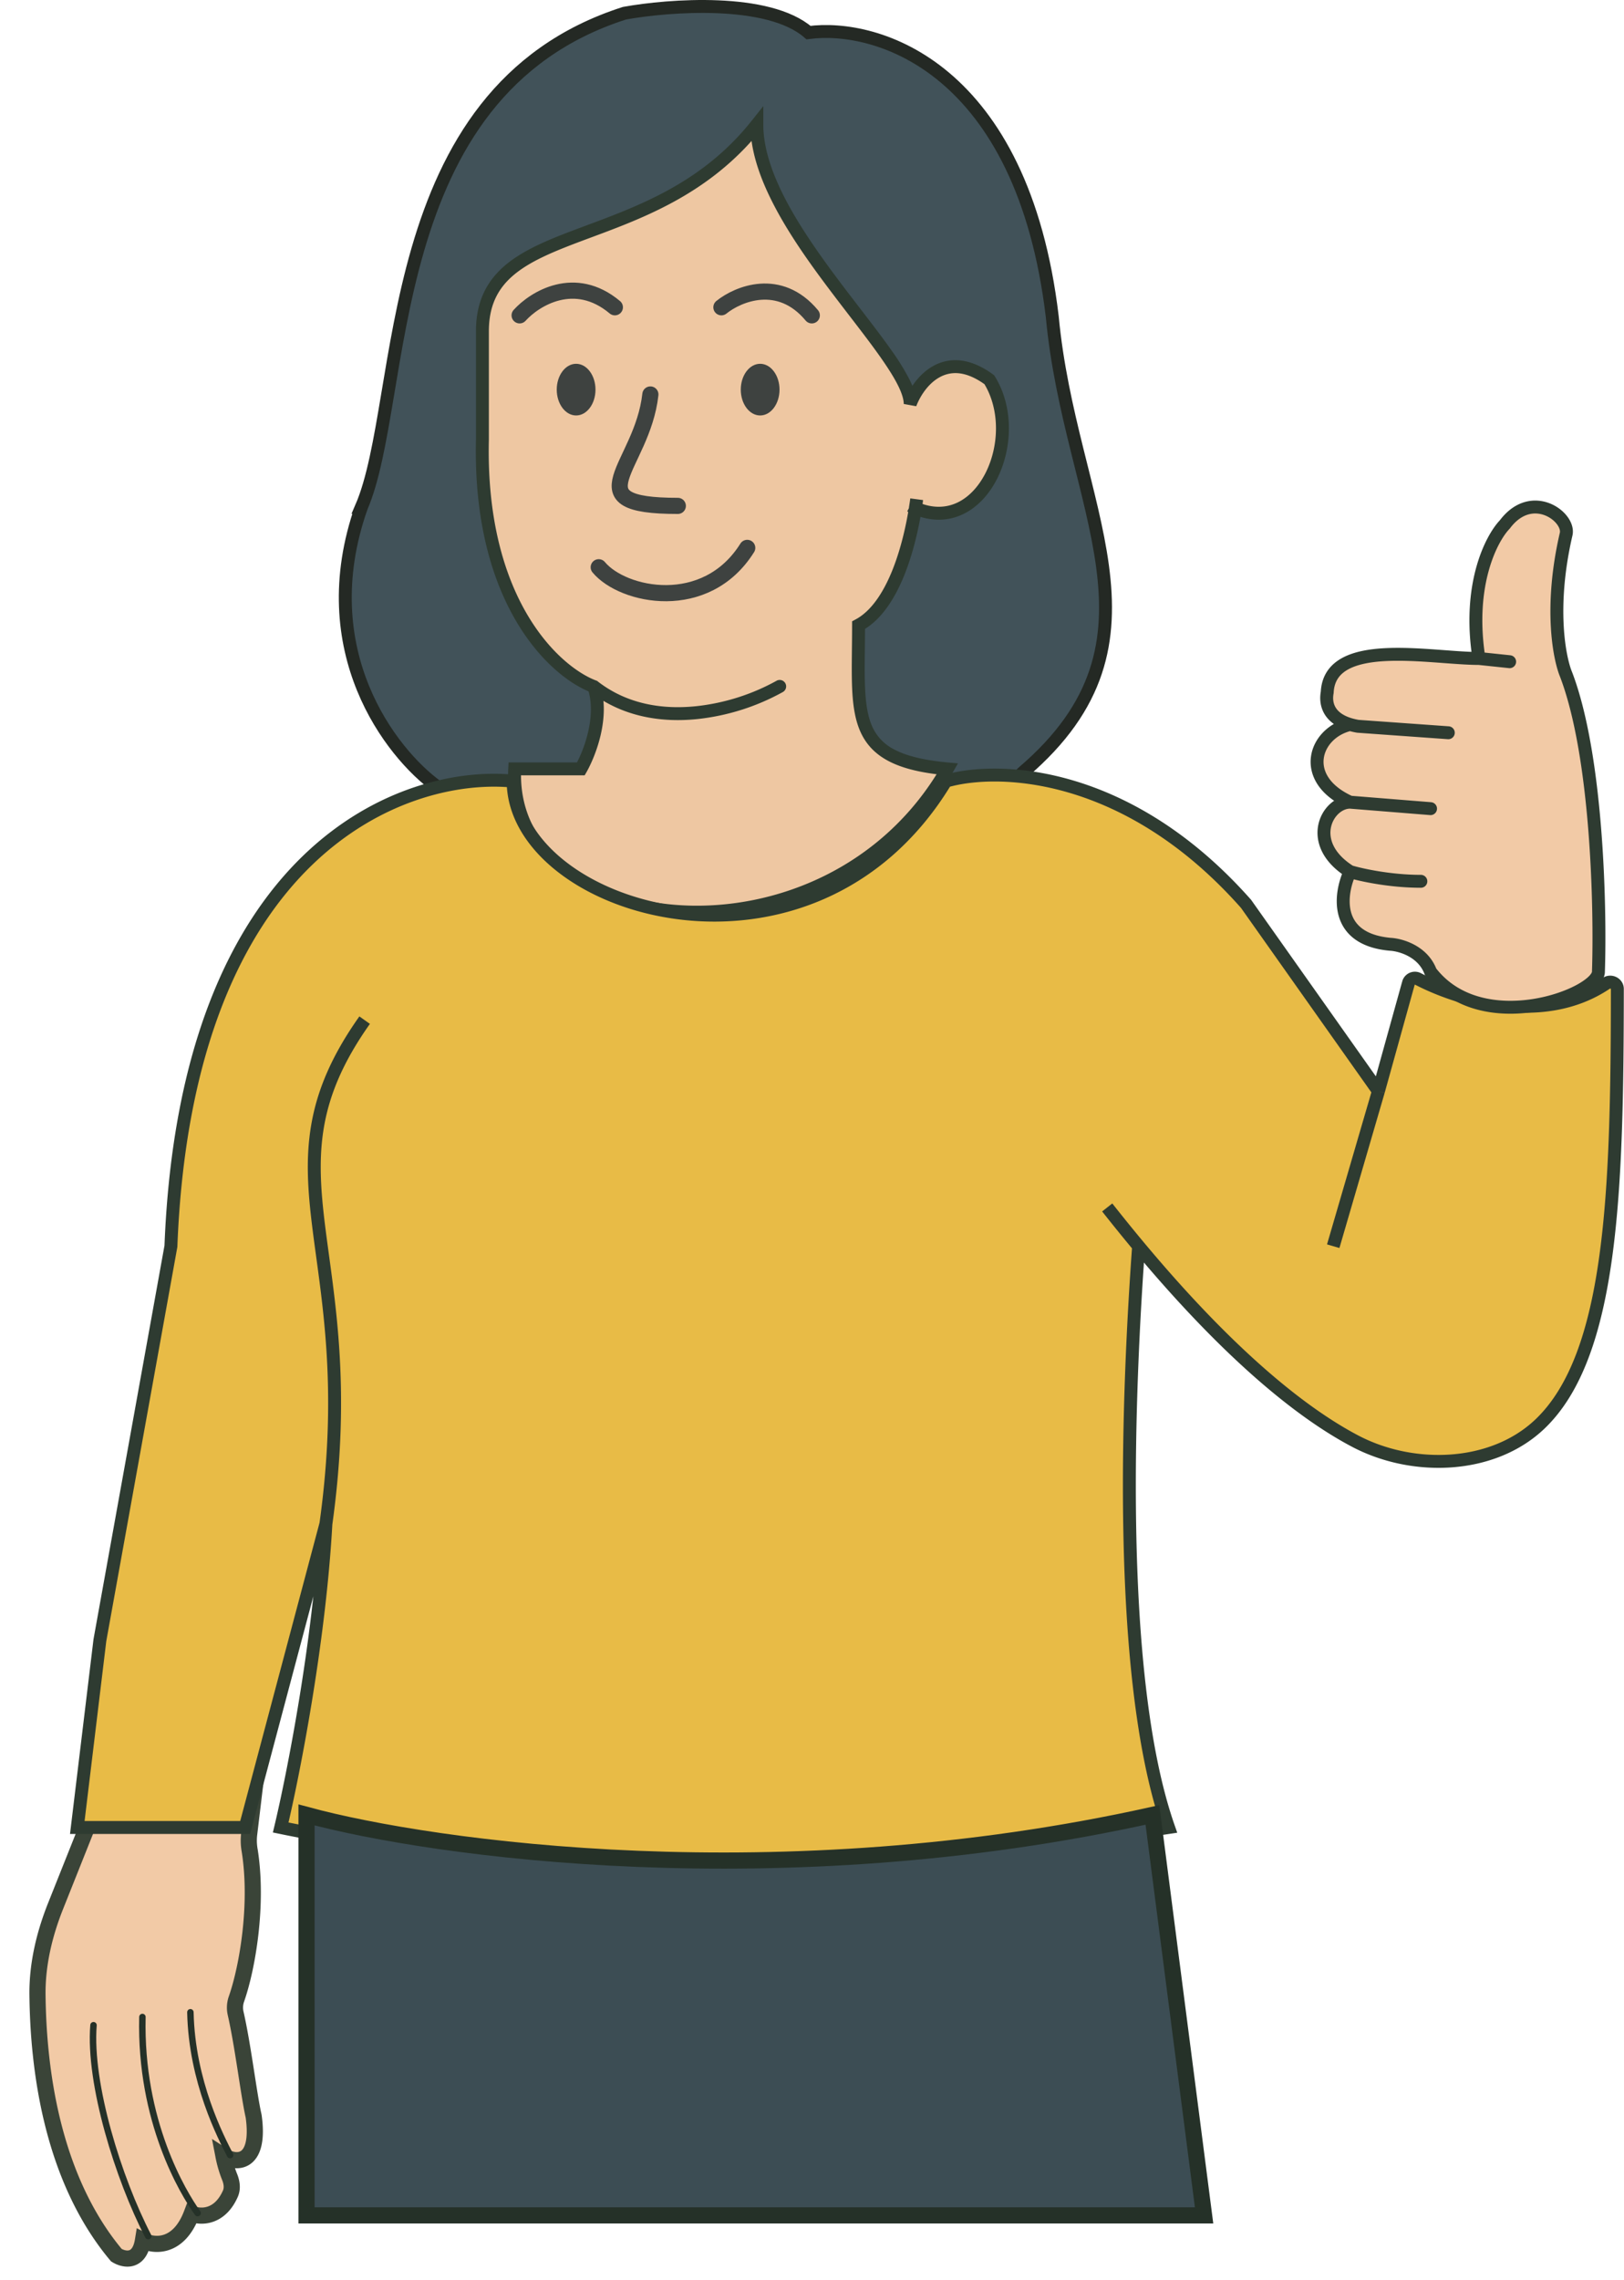
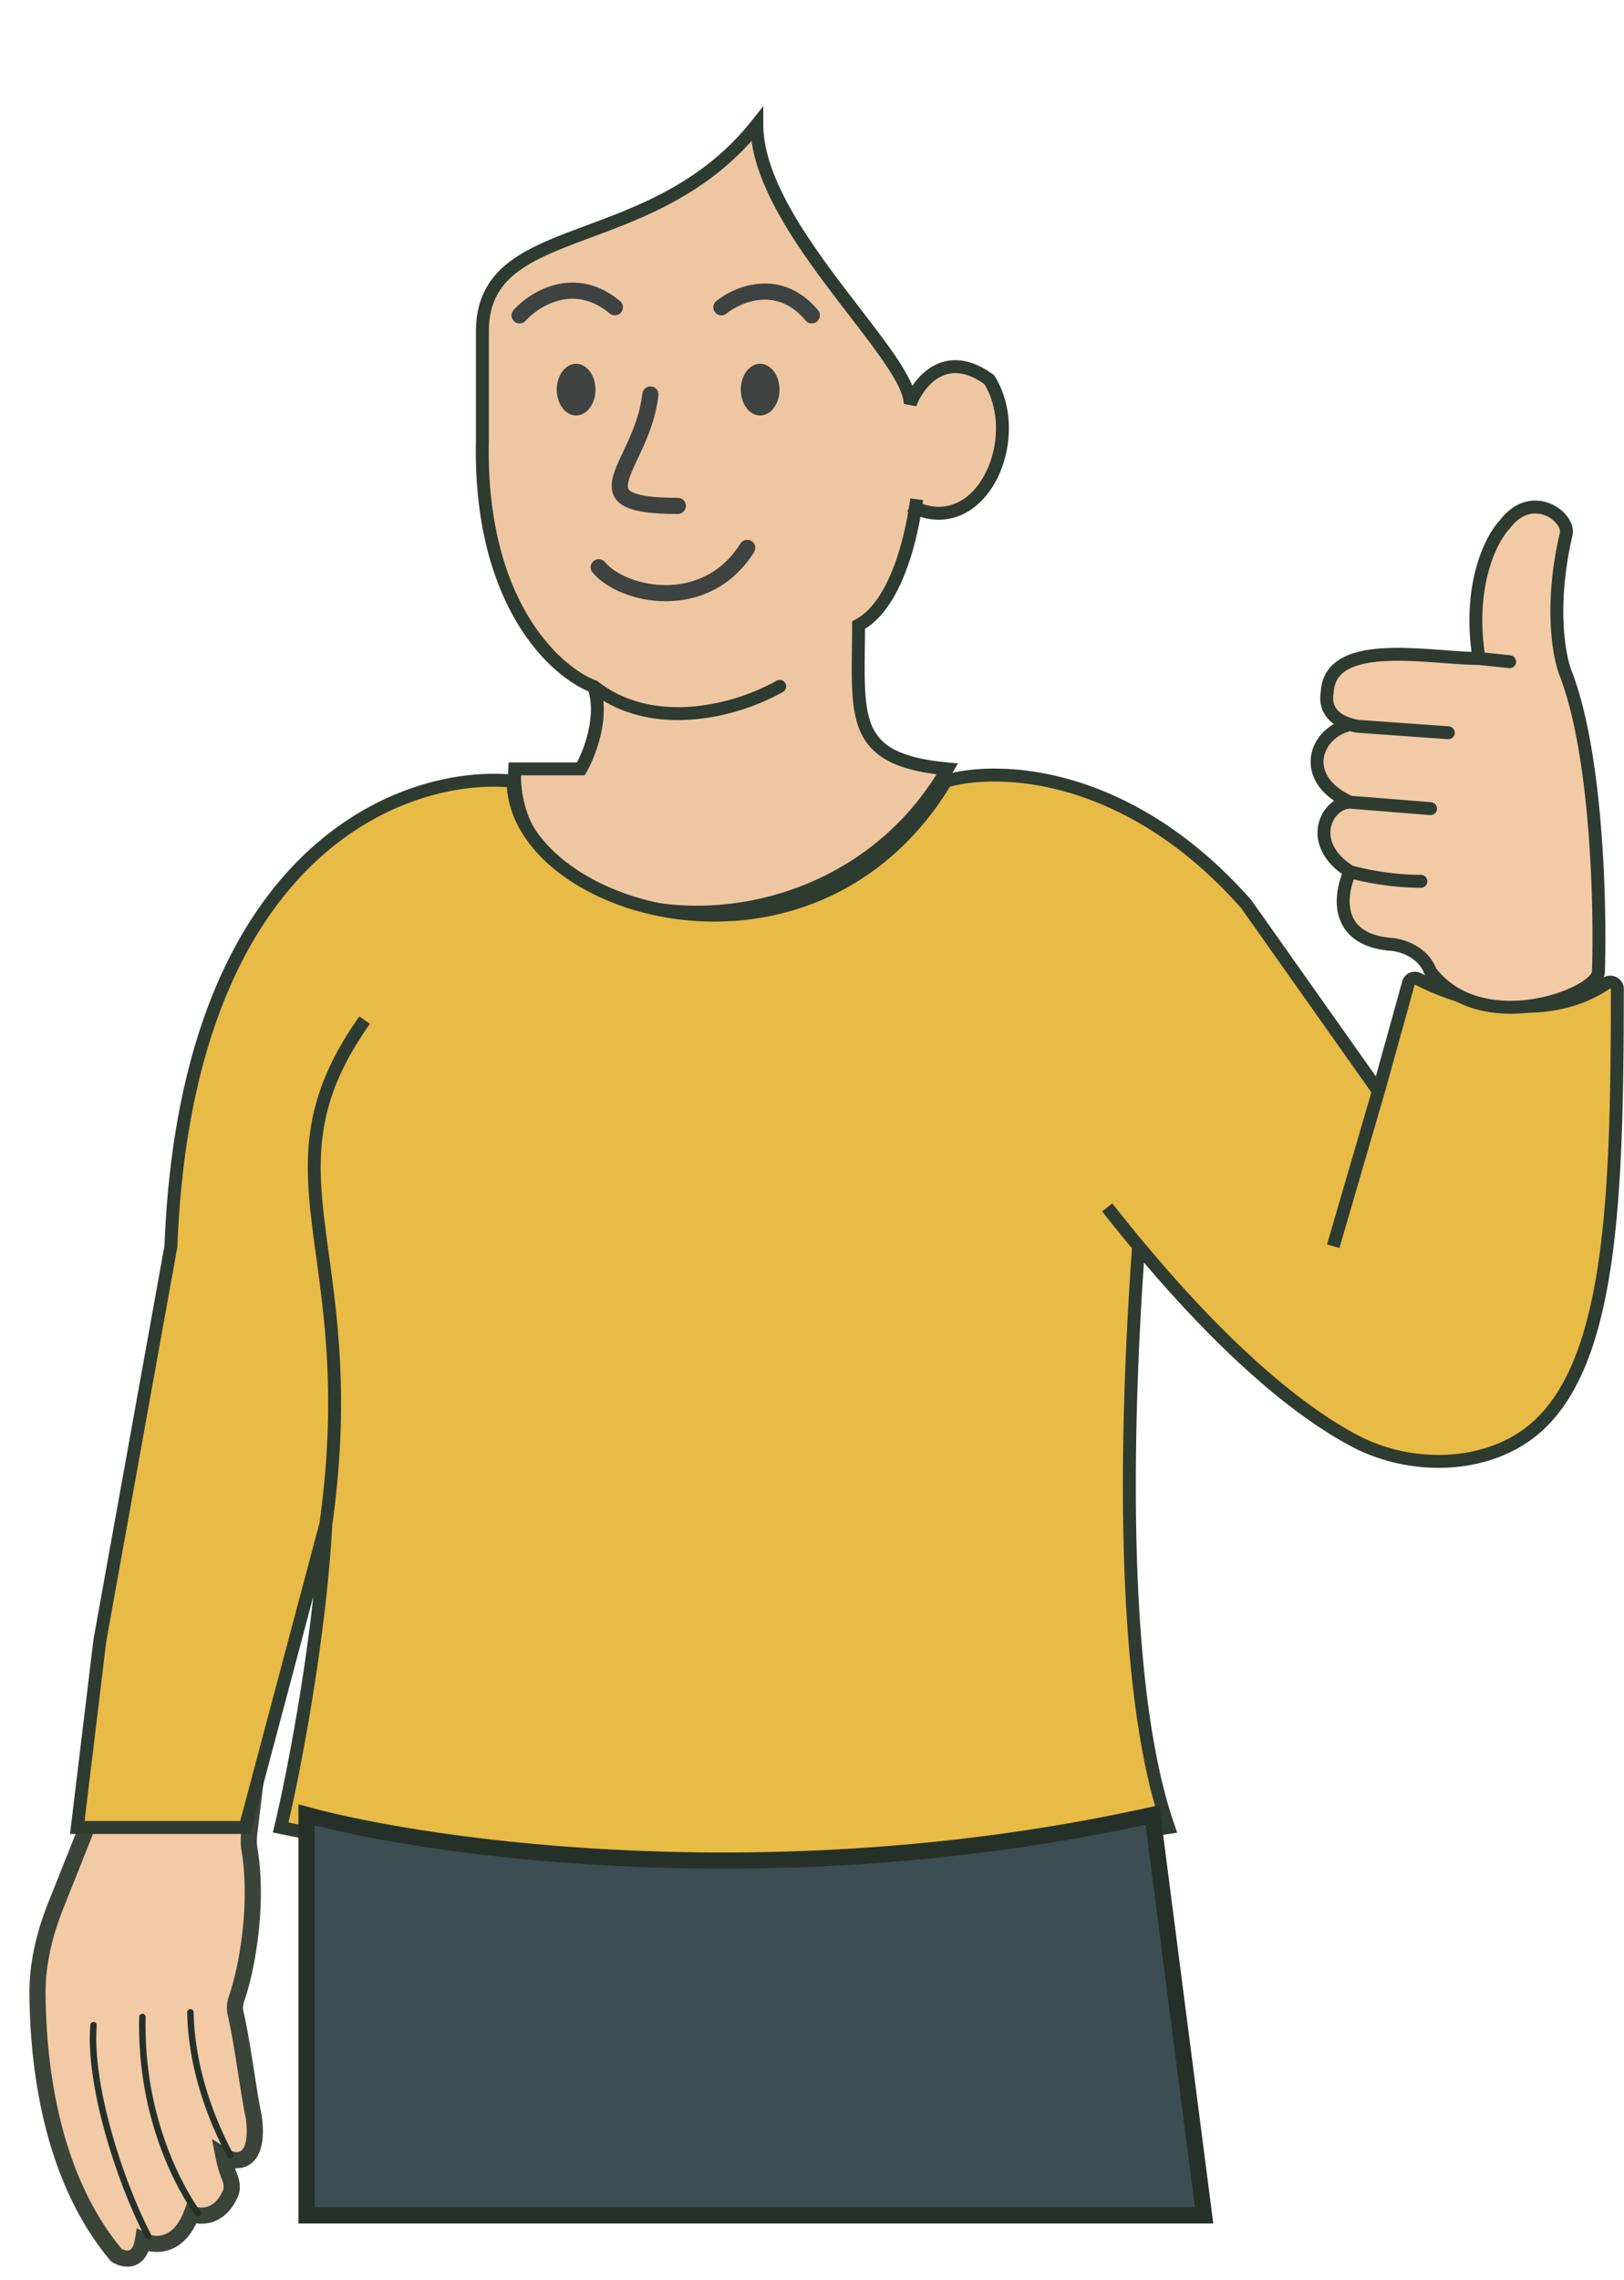
<svg xmlns="http://www.w3.org/2000/svg" width="503" height="706" fill="none" viewBox="0 0 503 706">
  <path fill="#F2CAA6" d="m17.2 590.25 13.64-34.2c7.4-4.35 31.47-10.66 47.9-1.23l-1.58 13.23a17 17 0 0 0 .14 4.76c2.73 16.8-.67 36.47-4.04 46.12a8 8 0 0 0-.28 4.5c2.31 10.11 4.03 24.98 5.58 31.86 2.03 14.46-4.96 15.1-9.35 12.28a36 36 0 0 0 1.86 6.4c.71 1.72 1.03 3.63.28 5.33-3.32 7.48-9.21 7.35-11.99 6.2-4.08 10.82-11.76 10.04-15.09 8.3-1.14 7.05-5.96 5.95-8.23 4.52-20.35-24.32-24.2-58.65-24.43-80.66-.1-9.42 2.1-18.66 5.6-27.4" />
  <path stroke="#3A4438" stroke-width="5" d="m79.29 550.35-.54 4.47m0 0c-16.44-9.43-40.5-3.12-47.91 1.22L17.2 590.25c-3.48 8.75-5.68 18-5.59 27.41.23 22.01 4.08 56.34 24.43 80.66 2.27 1.43 7.09 2.53 8.23-4.53 3.33 1.75 11 2.53 15.1-8.3 2.77 1.16 8.66 1.29 11.98-6.2.75-1.69.43-3.6-.28-5.31a36 36 0 0 1-1.86-6.4c4.4 2.82 11.38 2.17 9.35-12.3-1.55-6.87-3.27-21.74-5.58-31.84a8 8 0 0 1 .28-4.51c3.37-9.65 6.77-29.32 4.04-46.12a17 17 0 0 1-.14-4.76z" />
  <path stroke="#253128" stroke-linecap="round" stroke-width="2" d="M45.9 692.43c-9.2-17.78-18.4-47.17-16.94-65.32m32.25 58.19c-4.55-6.36-17.88-28.45-17.1-60.73m27.16 42.77c-2.81-5.47-11.86-22.74-12.3-44.23" />
-   <path fill="#415259" stroke="#242924" stroke-width="4" d="M111.92 157.09c-15.6 44.4 9.17 76.17 23.5 86.5 45.5 13.5 145.5 31.5 181.5-4.5 48-41 14.5-82 9-141-9.2-77.2-54.17-90.83-75.5-88-12.4-10.8-43.17-8.5-57-6-76.5 24.5-67 119.5-81.5 153Z" />
  <path fill="#EEC7A2" d="M179.92 238.09h-20.5c-2.5 53 96.5 65 134 0-30.8-2.8-27.5-16.5-27.5-44.5 11.02-5.88 15.85-25.13 17.6-36.24 20.7 8.86 34.11-21.72 22.9-39.76-13.6-10-22 .83-24.5 7.5 0-15-47.5-55-47.5-86.5-32.5 41-85 28.5-85 64v33.5c-1.2 50.4 22.5 72 34.5 76.5 3.2 9.2-1.33 20.83-4 25.5" />
  <path fill="#2E3B31" d="M159.42 238.09v-2h-1.9l-.1 1.9zm20.5 0v2h1.16l.58-1zm4-25.5 1.23-1.58-.24-.19-.29-.1zm-34.5-76.5 2 .05v-.05zm85-97.5h2v-5.74l-3.57 4.5zm47.5 86.5h-2l3.87.7zm24.5-7.5 1.7-1.06-.2-.32-.31-.23zm-40.5 76-.94-1.77-1.06.57v1.2zm27.5 44.5 1.73 1 1.56-2.71-3.1-.28zm-51-23.77a2 2 0 1 0-2-3.46zm-83 23.77v2h20.5v-4h-20.5zm20.5 0 1.74 1c1.42-2.5 3.3-6.76 4.41-11.6 1.1-4.83 1.51-10.46-.26-15.56l-1.89.66-1.89.66c1.43 4.1 1.17 8.88.14 13.34a41 41 0 0 1-3.99 10.5zm4-25.5.7-1.87c-11.03-4.14-34.38-24.84-33.2-74.58l-2-.05-2-.05c-1.21 51.05 22.83 73.56 35.8 78.42zm-34.5-76.5h2v-33.5h-4v33.5zm0-33.5h2c0-8.26 3-13.58 7.98-17.67 5.13-4.21 12.39-7.16 21.03-10.4 17.1-6.4 38.9-13.69 55.56-34.69l-1.57-1.24-1.57-1.24c-15.85 20-36.55 26.96-53.82 33.43-8.54 3.2-16.44 6.35-22.17 11.05-5.88 4.84-9.44 11.27-9.44 20.76zm85-64h-2c0 8.35 3.14 17.1 7.66 25.63 4.52 8.56 10.54 17.08 16.5 25 6 8 11.85 15.28 16.28 21.6 2.2 3.15 4 5.97 5.23 8.43 1.26 2.5 1.83 4.43 1.83 5.84h4c0-2.35-.9-4.95-2.25-7.63a74 74 0 0 0-5.53-8.93c-4.48-6.38-10.5-13.88-16.37-21.7-5.92-7.9-11.78-16.21-16.16-24.48-4.39-8.3-7.19-16.36-7.19-23.76zm47.5 86.5 1.87.7c1.16-3.08 3.64-6.98 7.2-8.95a10 10 0 0 1 6-1.25c2.32.24 5.06 1.27 8.25 3.61l1.18-1.61 1.19-1.61c-3.62-2.66-7.03-4.03-10.2-4.37-3.18-.33-6 .4-8.38 1.73-4.67 2.6-7.64 7.46-8.98 11.05zm24.5-7.5-1.7 1.05c5.17 8.32 4.72 19.72.44 28-2.12 4.11-5.1 7.3-8.6 8.97-3.46 1.64-7.57 1.9-12.25-.1l-.79 1.84-.78 1.84c5.67 2.43 11 2.2 15.53.03 4.48-2.14 8.03-6.06 10.45-10.75 4.8-9.3 5.44-22.22-.6-31.94zm-22.9 39.76.8-1.84q-.74-.3-1.48-.7l-.92 1.78-.92 1.77q.87.45 1.74.83zm.4-2.76-1.98-.26q-.16 1.25-.4 2.7l1.98.32 1.98.3q.25-1.5.4-2.8zm-.4 2.76-1.97-.31c-.86 5.47-2.48 12.9-5.2 19.64-2.76 6.82-6.5 12.55-11.37 15.14l.94 1.77.94 1.76c6.15-3.28 10.34-10.12 13.2-17.17 2.88-7.13 4.55-14.88 5.44-20.52zm-17.6 36.24h-2c0 6.9-.2 13.13-.03 18.44s.73 10.04 2.38 14.03c1.7 4.07 4.5 7.27 8.93 9.6 4.36 2.3 10.22 3.71 18.04 4.42l.18-2 .18-1.98c-7.58-.7-12.85-2.04-16.54-3.98a14.6 14.6 0 0 1-7.1-7.6c-1.36-3.3-1.9-7.42-2.07-12.62-.18-5.24.03-11.2.03-18.31zm-106.5 44.5-2-.1c-.66 13.96 5.4 25.25 15.37 33.16 9.9 7.88 23.65 12.42 38.53 13.19 29.75 1.53 64.65-12 83.83-45.25l-1.73-1-1.73-1c-18.32 31.75-51.67 44.72-80.17 43.25-14.25-.73-27.13-5.07-36.25-12.32-9.06-7.2-14.44-17.3-13.85-29.84zm82-25.5-1-1.73a66 66 0 0 1-24.73 7.81c-10.22 1.08-21.28-.47-30.54-7.66l-1.23 1.58-1.22 1.58c10.33 8.01 22.52 9.63 33.4 8.48a70 70 0 0 0 26.32-8.33z" />
  <path fill="#E8BB46" d="M52.94 385.89c4.8-123.2 72.67-147.33 106-144 0 40 92.4 68.8 134 0 16-4.67 56.2-3.6 93 38l41 58 9.31-33.51a2.07 2.07 0 0 1 2.95-1.25c12.97 6.74 38.91 14.45 58.3 1.36 1.41-.95 3.44.02 3.44 1.73-.05 62.38-1.46 113.35-24.03 134.79-14.68 13.93-39.32 14.66-57.22 5.22-16.4-8.63-38.83-26.54-67.03-60.34-2.9 40-7.52 132 9.28 180-53 8-182.2 19.2-275 0 3.82-16 11.96-57.2 14-94l-25 94h-52l7-58z" />
  <path stroke="#2E3B31" stroke-width="4" d="M100.94 471.89c12-86-22-108 12-156m-12 156c-2.04 36.8-10.18 78-14 94 92.8 19.2 222 8 275 0-16.8-48-12.19-140-9.28-180m-251.72 86-25 94h-52l7-58 22-122c4.8-123.2 72.67-147.33 106-144 0 40 92.4 68.8 134 0 16-4.67 56.2-3.6 93 38l41 58m0 0 9.31-33.51a2.07 2.07 0 0 1 2.95-1.25c12.97 6.74 38.91 14.45 58.3 1.36 1.41-.95 3.44.02 3.44 1.73-.05 62.38-1.46 113.35-24.03 134.79-14.68 13.93-39.32 14.66-57.22 5.22-16.4-8.63-38.83-26.54-67.03-60.34m74.28-48-14 48m-70-12q4.97 6.3 9.72 12" />
  <path fill="#3C4D54" stroke="#253128" stroke-width="5" d="M356.94 562c-115.2 25.6-222.66 10.67-262 0v124h278z" />
  <path fill="#F2CAA6" d="M443.08 300.9c16 20.8 52 7 52 0 .67-20.17-.4-66.8-10-92-2.17-5.17-5.2-21.1 0-43.5 1.24-5.33-10.6-14.2-19-3-4.17 4.33-11.6 18.7-8 41.5-15 0-46.2-6.7-47 10.5-.6 3.16.13 7.88 7.07 9.94-11.07 2.56-15.94 16.86 0 24.06-7.07 0-13.94 12.7 0 21.5-3.19 6.83-5.17 20.9 12.43 22.5 3.17.16 10.1 2.1 12.5 8.5" />
  <path stroke="#2E3B31" stroke-linecap="round" stroke-width="4" d="M458.08 203.9c-3.6-22.8 3.83-37.17 8-41.5 8.4-11.2 20.24-2.33 19 3-5.2 22.4-2.17 38.33 0 43.5 9.6 25.2 10.67 71.83 10 92 0 7-36 20.8-52 0-2.4-6.4-9.33-8.34-12.5-8.5-17.6-1.6-15.62-15.67-12.43-22.5m39.93-66 9.5 1m-9.5-1c-15 0-46.2-6.7-47 10.5-.6 3.16.13 7.88 7.07 9.94m30.43 2.56-28-2a22 22 0 0 1-2.43-.56m0 0c-11.07 2.56-15.94 16.86 0 24.06m0 0 24.93 2m-24.93-2c-7.07 0-13.94 12.7 0 21.5m0 0c3.31 1 12.33 3 21.93 3" />
  <path stroke="#3E4240" stroke-linecap="round" stroke-width="5" d="M160.94 97.65c4.67-5.17 17.1-12.9 29.5-2.5m33 0c5.17-4.17 18-9.5 28 2.5m-50 24.5c-2.5 22.5-24.5 34.5 8.5 34.5m-24.5 19c7.5 9 33.2 14.4 46-6" />
  <ellipse cx="178.44" cy="120.65" fill="#3E4240" rx="6" ry="8" />
  <ellipse cx="235.44" cy="120.65" fill="#3E4240" rx="6" ry="8" />
</svg>